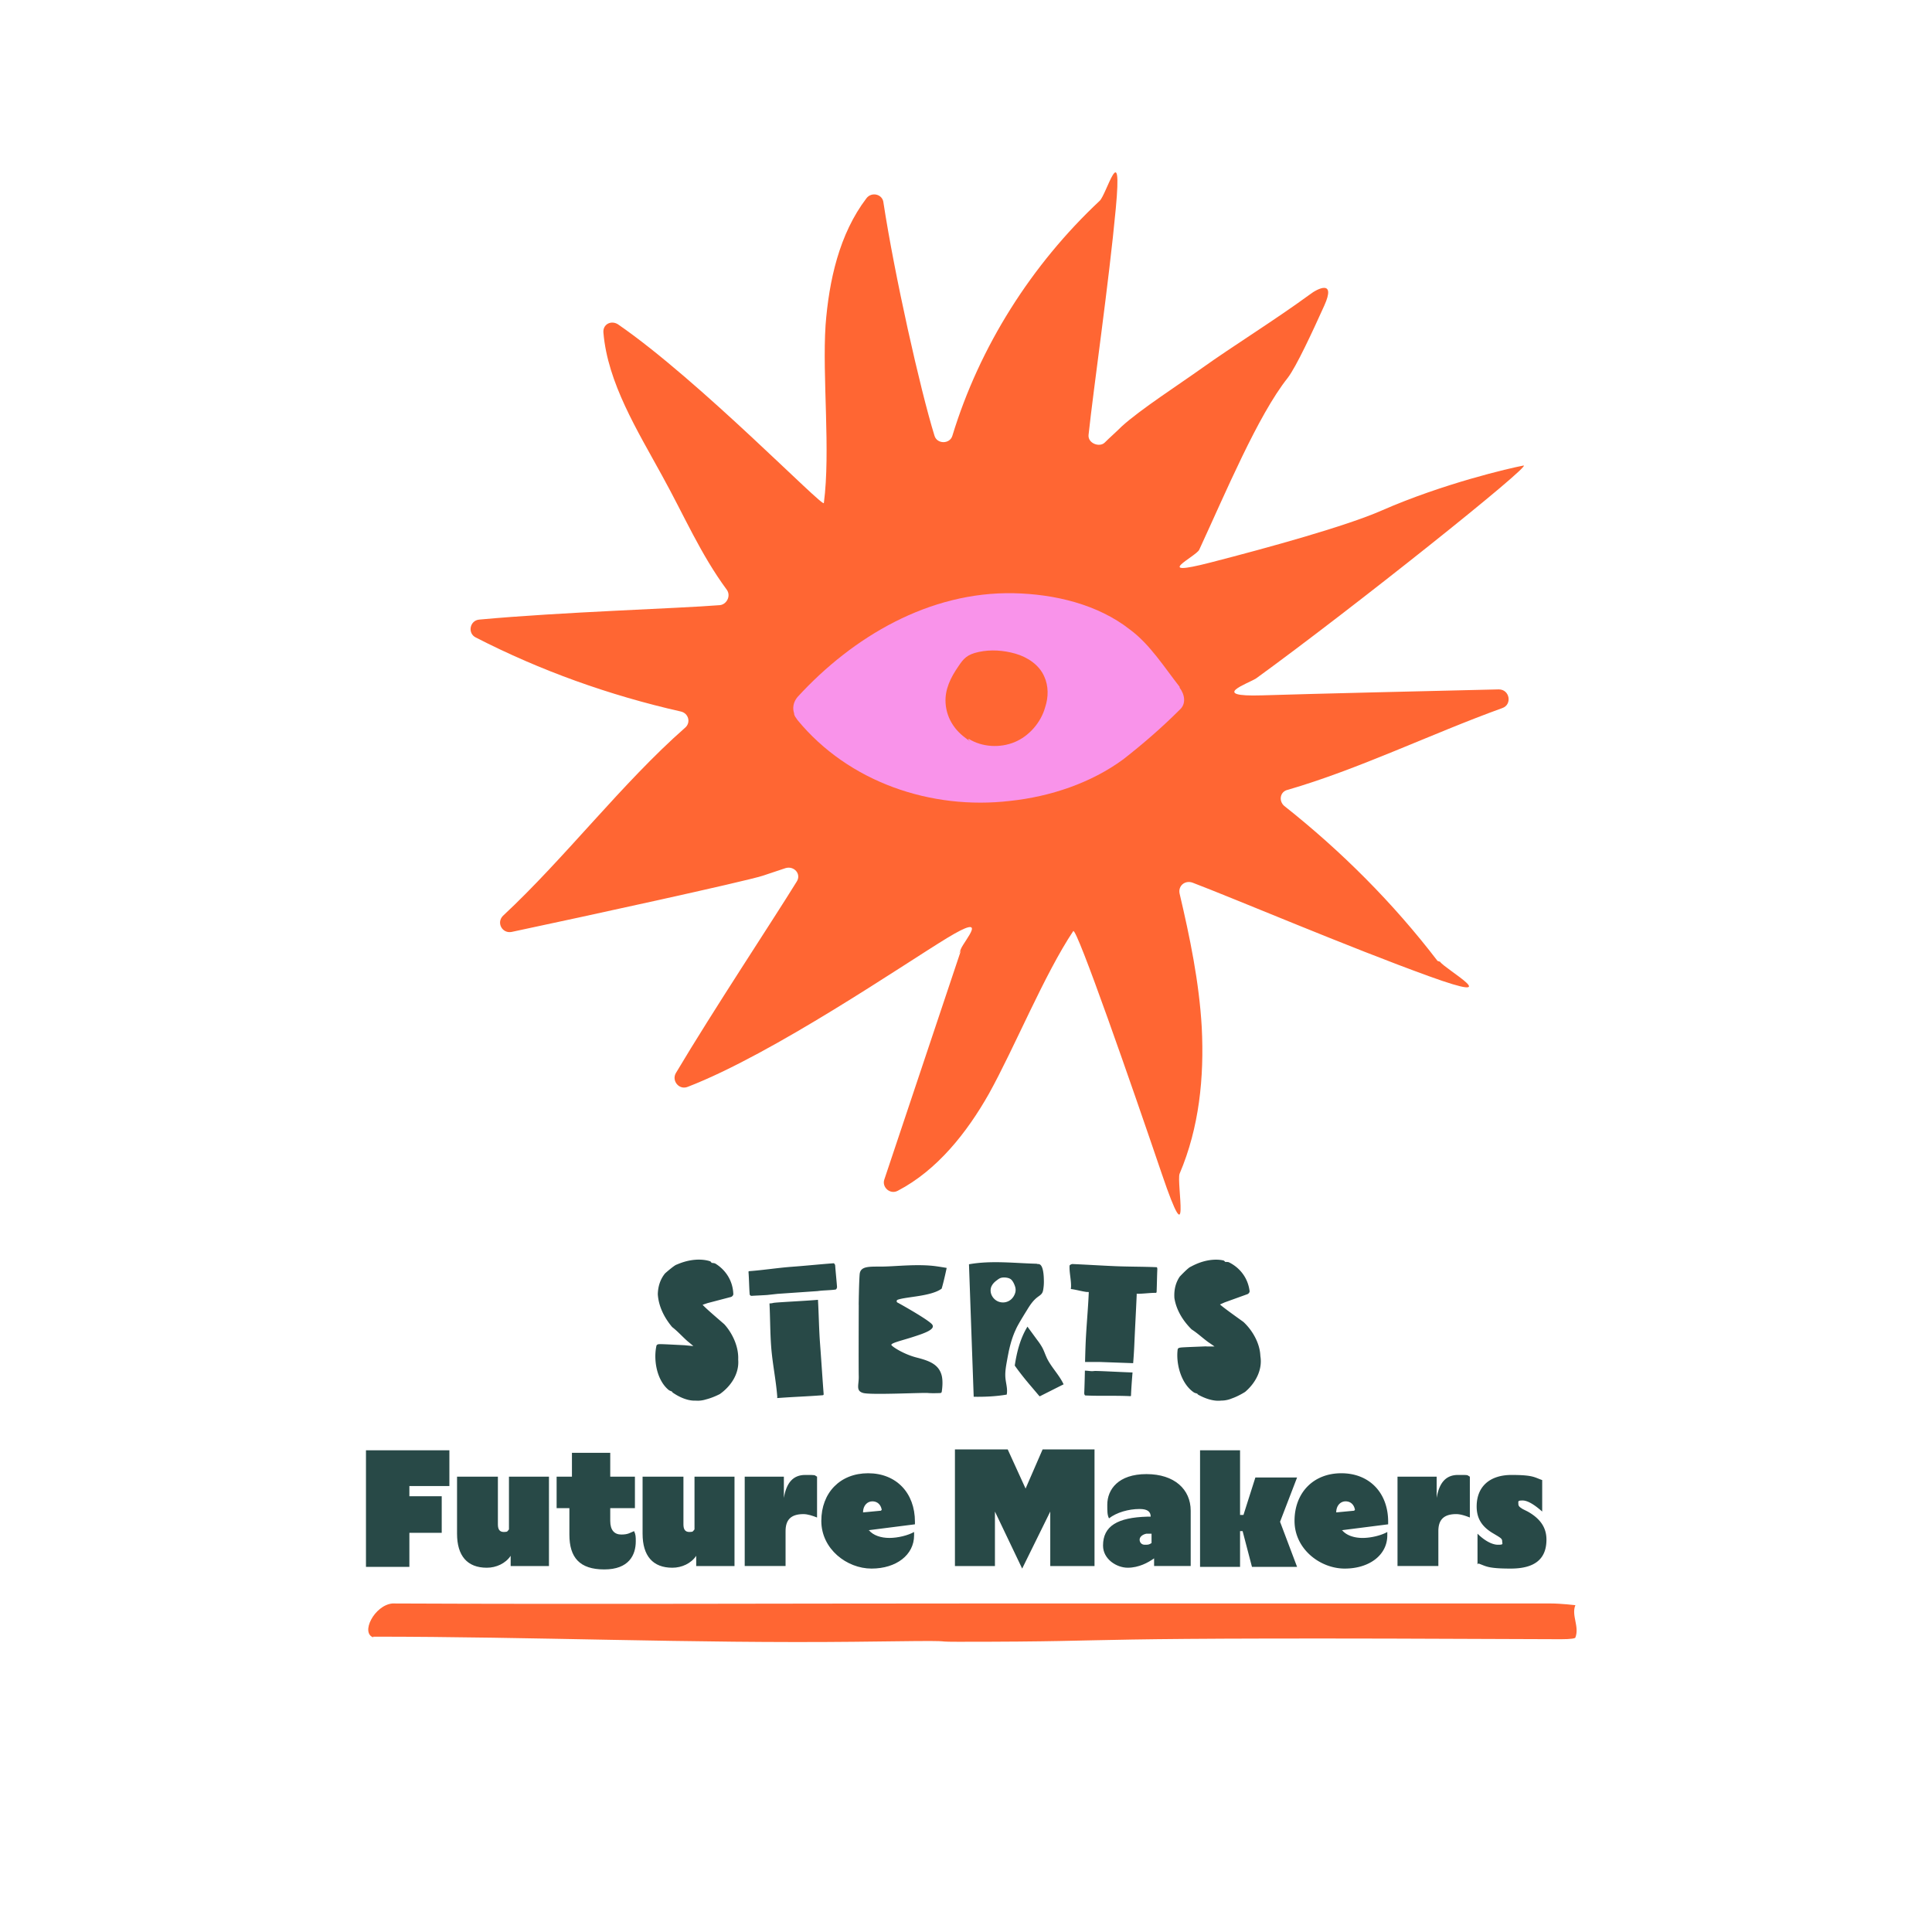
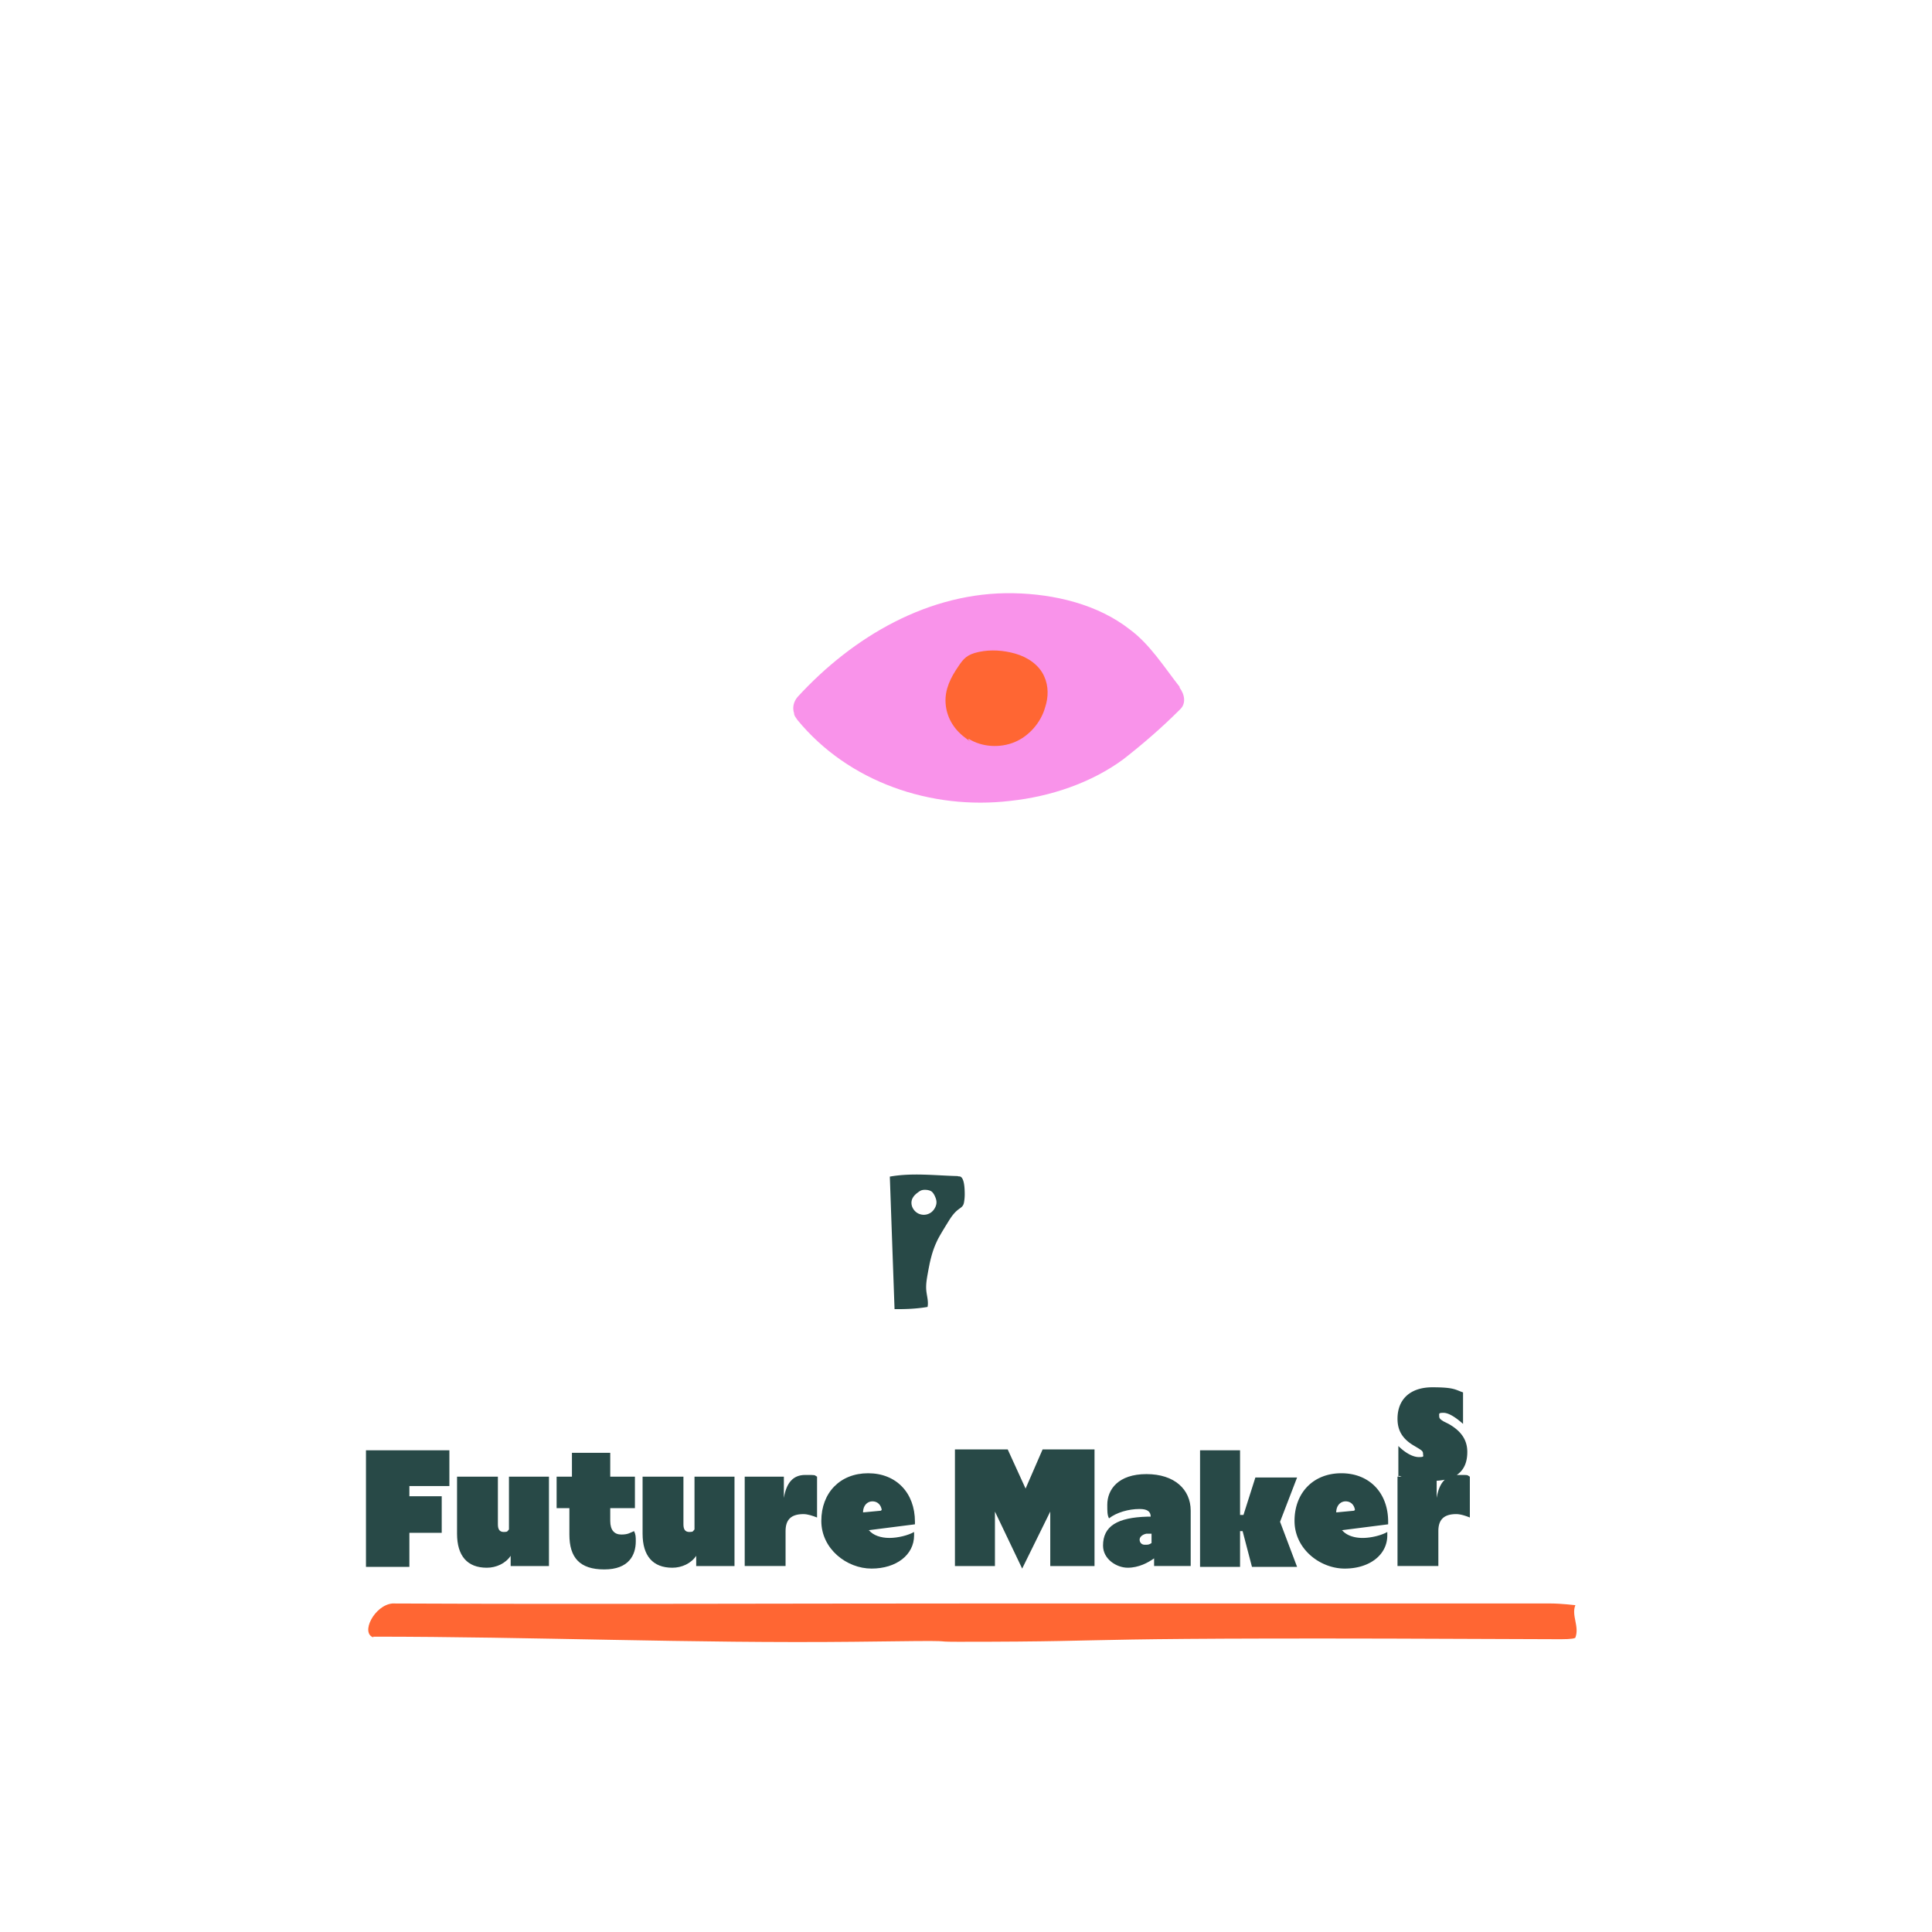
<svg xmlns="http://www.w3.org/2000/svg" width="227" height="227" fill="none">
-   <path fill="#F63" d="M168.9 112.9c-5.2-6.8-11.3-12.9-18-18.2-.7-.6-.5-1.7.4-1.9 8.3-2.4 16.9-6.6 25.2-9.6 1.2-.4.9-2.2-.4-2.2-8.4.2-21.4.5-27.8.7-6.4.2-1.6-1.4-.7-2 11.3-8.2 32.6-25.2 31.4-25-1.6.3-9.4 2.1-16.7 5.3-4.1 1.8-13.1 4.3-20.1 6.1-7 1.8-1.7-.7-1.3-1.5 3.1-6.7 6.9-15.8 10.4-20.2 1-1.3 2.9-5.4 4.3-8.5 1.4-3.1-.8-2-1.7-1.3-4.1 3-9.1 6.1-12.6 8.6-2.8 2-7.3 4.9-9.5 6.9-.7.7-1.4 1.3-2 1.9-.6.6-2 .1-1.9-.9.6-5.6 2.4-18 3.2-26.6.8-8.6-1.1-1.6-1.9-.9-8 7.5-14.1 17.1-17.3 27.6-.3 1-1.8 1-2.1 0-1.7-5.5-4.7-18.9-6-27.4-.1-1-1.4-1.3-2-.5-3.2 4.2-4.4 9.7-4.8 14.9-.4 6.1.6 14.8-.2 20.9 0 .7-14.6-14.4-24.2-21-.8-.5-1.8 0-1.7 1 .5 5.9 4 11.5 6.9 16.8 2.6 4.7 4.5 9.2 7.6 13.4.5.7 0 1.7-.8 1.8-5 .4-18.6.8-28.3 1.7-1.1.1-1.4 1.6-.4 2.1 7.6 3.9 15.7 6.8 24.1 8.7.9.2 1.2 1.3.5 1.9-7.4 6.5-14.1 15.3-21.4 22.1-.8.8-.1 2.1 1 1.9 8.5-1.8 27.3-5.9 29.5-6.6l2.7-.9c1-.3 1.9.7 1.3 1.6-2.9 4.7-9.8 15.1-14.2 22.5-.5.9.4 2 1.4 1.6 10.1-3.9 25.4-14.4 30.5-17.5 5.1-3.1 2 .3 1.6 1.3-.4 1 0 .1 0 .2-3 9-6 17.9-9 26.9-.3.9.7 1.8 1.6 1.3 4.6-2.4 8.1-6.8 10.7-11.4 3-5.4 6.5-14 9.9-19.1.4-.5 6.9 18.2 10.4 28.5s1.7 1 2.1 0c2.3-5.4 2.9-11.3 2.6-17.2-.3-5.3-1.4-10.6-2.6-15.7-.2-.9.6-1.6 1.5-1.3 5 1.9 18.4 7.6 27.8 11 9.4 3.4 1.9-.8 1.3-1.7l-.3-.1Z" />
  <path fill="#F993EA" d="M138.6 80.7c-1.8-2.3-3.5-5-5.8-6.7-3.8-3-8.9-4.2-13.7-4.3-9.9-.2-18.9 5.1-25.4 12.2-.5.6-.6 1.3-.4 1.9 0 .3.2.5.4.8 6 7.3 15.7 10.6 25 9.5 4.7-.5 9.5-2.1 13.3-4.9 2.3-1.8 4.5-3.7 6.6-5.8.8-.7.6-1.8 0-2.6v-.1Z" />
  <path fill="#F63" d="M113.8 86.8c1.6 1 3.7 1.1 5.4.4 1.7-.7 3.1-2.3 3.6-4.1.4-1.2.4-2.5-.1-3.6-.6-1.4-2-2.3-3.4-2.7-1.4-.4-2.9-.5-4.3-.2s-1.8.8-2.4 1.7c-.9 1.3-1.6 2.7-1.5 4.3.1 1.6.9 3 2.2 4 1.3 1 .3.2.5.3v-.1Zm-70 105.5c18.7 0 37.7.8 56.5.6 14.4-.2 8.2 0 12.3 0 22.8 0 8-.6 70.8-.3 1.2 0 1.7-.1 1.7-.2.5-1.3-.5-2.6 0-3.8 0 0-1.7-.2-2.9-.2h-68c-22.7 0-45.4.1-68.1 0-2.1.2-3.8 3.5-2.2 4l-.1-.1Z" />
  <path fill="#284947" d="M48.2 184.1H43v-13.7h9.8v4.2h-4.7v1.2h3.8v4.3h-3.8v4h.1Zm5.5-3.9v-6.7h4.8v5.6c0 .6.2.9.7.9.5 0 .4-.1.6-.3v-6.2h4.7V184H60v-1.2c-.6.9-1.7 1.4-2.8 1.4-2.3 0-3.5-1.4-3.5-4Zm13.2.1v-3.1h-1.5v-3.7h1.8v-2.8h4.5v2.8h2.9v3.7h-2.9v1.5c0 1.1.5 1.6 1.3 1.6s1-.2 1.5-.4c.2.4.2.7.2 1.2 0 1.6-.8 3.3-3.7 3.3-2.9 0-4.1-1.4-4.1-4.1Zm8.6-.1v-6.7h4.8v5.6c0 .6.2.9.7.9.5 0 .4-.1.6-.3v-6.2h4.7V184h-4.5v-1.2c-.6.9-1.7 1.4-2.8 1.4-2.3 0-3.5-1.4-3.5-4Zm12.1-6.7h4.5v2.5c.3-1.8 1.1-2.7 2.5-2.7s1 0 1.4.2v4.8c-.5-.2-1.1-.4-1.6-.4-1.5 0-2.1.7-2.1 2v4.1h-4.8v-10.5h.1Zm14.5 6.3c.5.6 1.4.9 2.4.9s2.2-.3 2.9-.7v.4c0 2.3-2.1 3.9-5 3.9s-5.9-2.3-5.9-5.6 2.2-5.6 5.5-5.6 5.5 2.3 5.5 5.7v.3l-5.5.7h.1Zm1.5-2.4c-.1-.6-.5-1-1.1-1-.6 0-1.1.5-1.1 1.3l2.1-.2.1-.1Zm8.7-7.1h6.1l2.1 4.6 2-4.6h6.1V184h-5.2v-6.4l-3.3 6.7-3.2-6.7v6.4h-4.7v-13.7h.1Zm17.3 11.3c0-2.3 1.7-3.3 5.2-3.4h.4c0-.6-.4-.9-1.3-.9-1.3 0-2.7.4-3.6 1.1-.2-.4-.2-.8-.2-1.6 0-1.8 1.3-3.6 4.6-3.6s5.2 1.8 5.2 4.3v6.5h-4.3v-.9c-.7.5-1.8 1.1-3.1 1.1s-2.9-1-2.9-2.6Zm5.7-.3v-1.1h-.6c-.5.1-.8.4-.8.7 0 .3.2.6.6.6.4 0 .5 0 .8-.2Zm10.8-1.4h-.4v4.2H141v-13.7h4.7v7.6h.4l1.4-4.4h4.9l-2 5.2 2 5.3h-5.3l-1.1-4.2h.1Z" />
-   <path fill="#284947" d="M157.7 179.8c.5.6 1.4.9 2.4.9s2.2-.3 2.9-.7v.4c0 2.3-2.1 3.9-5 3.9s-5.9-2.3-5.9-5.6 2.2-5.6 5.5-5.6 5.5 2.3 5.5 5.7v.3l-5.5.7h.1Zm1.5-2.4c-.1-.6-.5-1-1.1-1-.6 0-1.1.5-1.1 1.3l2.1-.2.1-.1Zm5.1-3.9h4.5v2.5c.3-1.8 1.1-2.7 2.5-2.7s1 0 1.4.2v4.8c-.5-.2-1.1-.4-1.6-.4-1.5 0-2.1.7-2.1 2v4.1h-4.8v-10.5h.1Zm9.3 10.3v-3.6c.8.8 1.7 1.3 2.4 1.3s.5-.1.5-.4c0-.3-.2-.4-.5-.6l-.5-.3c-1.4-.8-2-1.8-2-3.2 0-2.3 1.5-3.7 4.1-3.7 2.6 0 2.7.3 3.6.6v3.7c-.9-.8-1.7-1.3-2.3-1.3-.6 0-.5.1-.5.4 0 .3.2.4.5.6l.6.3c1.6.9 2.2 2 2.2 3.3 0 2.3-1.4 3.4-4.2 3.4-2.8 0-2.9-.3-3.8-.6l-.1.1Zm-55.098-24.906c.009-.043.018-.084.024-.127l.075-.322.043-.182.074-.285c.019-.071.041-.145.059-.217.025-.086.05-.173.078-.257a10.85 10.85 0 0 1 .157-.473c.031-.087.065-.173.099-.26.028-.071.053-.139.084-.21.04-.099.087-.198.133-.298a8.43 8.43 0 0 0 .074-.167c.075-.154.152-.306.239-.458 0-.003.006-.009.006-.012.34-.607.712-1.201 1.077-1.795.322-.526.674-1.04 1.17-1.417.328-.251.569-.353.662-.79a5.42 5.42 0 0 0 .093-1.16c-.006-.427-.031-1.962-.653-1.944a.457.457 0 0 1-.192-.037c-2.649-.068-5.32-.405-7.954.062.183 5.19.369 10.377.554 15.567 1.291.021 2.609-.037 3.878-.254.13-.628-.08-1.266-.145-1.903-.078-.762.08-1.523.213-2.269.025-.139.05-.275.077-.411.025-.127.05-.257.078-.384l-.003.003Zm-2.068-7.579c0-.028.01-.056.019-.08.133-.338.353-.573.641-.787.108-.08.222-.17.343-.235.152-.08.319-.111.492-.114.285-.006.684.049.898.26.201.201.337.501.427.764.111.328.102.641-.037.956a1.625 1.625 0 0 1-.461.629 1.459 1.459 0 0 1-1.696.096c-.486-.316-.78-.91-.629-1.486l.003-.003Z" />
-   <path fill="#284947" d="M122.98 159.513c-.18-.381-.307-.783-.505-1.157a6.888 6.888 0 0 0-.591-.892c-.43-.585-.736-1.006-1.166-1.59l-.09.154c-.786 1.353-1.167 2.881-1.399 4.42.139.198.217.303.359.498a39.044 39.044 0 0 0 1.018 1.297c.043.052.096.105.133.16.155.186.313.372.471.557l.9 1.062c.013.015.028.031.062.028.025 0 .053-.016.077-.031.907-.455 1.811-.913 2.718-1.368-.517-1.12-1.47-2.024-1.993-3.141l.006.003Zm-36.246.272v-.062c.065-1.501-.678-3.076-1.63-4.128-.536-.47-2.189-1.872-2.55-2.29l.572-.195 2.68-.703s.285-.034.356-.328c-.05-1.668-.969-2.924-2.133-3.627-.136-.052-.312-.055-.427-.077a.391.391 0 0 0-.17-.183c-.114-.034-1.65-.6-3.909.387-.247.04-1.272.935-1.39 1.046-.494.613-.816 1.402-.844 2.439.09 1.43.764 2.763 1.684 3.856.674.523 1.135 1.065 1.81 1.665.245.198.464.381.684.572l-.904-.086c-.055-.006-.114-.013-.17-.016-.64-.028-2.2-.117-2.782-.127-.18.007-.371-.012-.474.158-.374 1.628 0 3.958 1.328 5.144.037.034.074.062.114.096.115.083.288.13.39.182 0 .059.069.115.118.146.189.127 1.371.947 2.584.913h.05c.102.009.204.006.303.009.3-.006.61-.053.925-.152.743-.182 1.486-.554 1.628-.628 1.254-.885 2.284-2.34 2.16-4.014l-.003.003Zm61.36-.442-.01-.062c-.068-1.501-.95-3.002-1.993-3.965-.575-.417-2.346-1.668-2.748-2.048l.551-.245 2.606-.941s.281-.058.325-.359c-.201-1.655-1.229-2.825-2.451-3.419-.14-.041-.316-.028-.434-.041a.37.37 0 0 0-.185-.164c-.118-.024-1.696-.451-3.856.74-.245.065-1.186 1.046-1.291 1.167-.439.653-.687 1.47-.622 2.503.22 1.418 1.009 2.684 2.024 3.689.718.462 1.226.96 1.953 1.495.263.177.498.337.733.508h-.91c-.055-.007-.114-.007-.173-.007-.64.031-2.2.081-2.782.124-.176.025-.371.022-.455.198-.226 1.656.356 3.943 1.786 5.005.04.03.08.055.12.086.124.074.297.102.406.146.006.058.077.108.13.136.201.108 1.451.817 2.655.674h.05c.102 0 .201-.012.303-.018.3-.034.603-.105.91-.235.721-.248 1.43-.684 1.563-.771 1.169-.993 2.064-2.538 1.791-4.193l.004-.003Zm-47.195-6.044s-.028 7.415 0 8.417c.028 1.003-.39 1.702.529 1.953.919.251 6.973-.056 7.582 0 .468.043 1.167.019 1.47.006a.178.178 0 0 0 .17-.151c.056-.356.171-1.288-.024-1.975-.359-1.256-1.449-1.668-2.928-2.045-1.476-.378-2.788-1.223-2.955-1.455-.168-.232 1.21-.538 2.5-.956 1.291-.418 2.857-.919 2.213-1.548-.644-.628-3.516-2.237-3.85-2.42-.053-.031-.105-.055-.152-.08a.18.18 0 0 1 .019-.331c.996-.365 3.93-.384 5.168-1.306.282-.95.588-2.433.588-2.433s-.511-.093-1.179-.188c-2.132-.307-4.729.006-6.292.027-1.559.022-2.67-.111-2.754.92-.083 1.03-.111 3.565-.111 3.565h.006Zm-4.794-.579c-1.374.13-5.001.294-5.255.368a1.616 1.616 0 0 1-.44.056c.087 1.696.072 3.398.199 5.085.148 1.974.57 3.927.718 5.901.006.102-.062.14.04.133 1.974-.148 3.296-.179 5.267-.328.102-.006.146-.043.14-.145-.15-1.968-.273-3.934-.421-5.899-.13-1.717-.146-3.447-.245-5.171h-.003Zm2.024-4.026c-.006-.102-.102-.276-.204-.266-1.644.123-3.28.294-4.918.414-1.64.124-3.271.384-4.911.508-.102.006-.155.009-.149.111.065.873.068 1.743.136 2.612.007.102.13.192.233.183.46-.034 1.287-.062 1.767-.099h.034l1.24-.136 4.708-.325c.612-.096 1.513-.087 2.117-.183.096-.015.17-.217.164-.313-.065-.844-.155-1.674-.217-2.509v.003Zm30.425 12.391c-.313.056-.551-.018-.994-.04-.028 0-.056 0-.09-.003-.018.876-.04 1.754-.077 2.633-.003.103.04.282.142.285 1.975.084 3.216-.006 5.196.077.103.004.152.019.155-.083.037-.901.108-1.798.18-2.696-1.637-.055-4.287-.21-4.509-.17l-.003-.003Zm7.325-12.196c-1.643-.072-3.29-.053-4.936-.124-1.641-.071-3.284-.177-4.93-.248-.102-.003-.344.102-.347.205-.037.835.211 1.68.173 2.528-.003.096-.065.198.031.21.607.078 1.198.263 1.814.341.096.012.244-.037.241.059-.083 1.971-.278 3.933-.365 5.901-.031.752-.052 1.507-.071 2.263h1.677l3.974.142a61.55 61.55 0 0 0 .136-2.142c.084-1.974.198-3.952.282-5.932.003-.102-.05-.087.052-.081.477.022 1.672-.124 2.133-.105.102.003.151-.028.154-.13.038-.873.041-1.739.081-2.615.003-.102 0-.272-.105-.275l.006.003Z" />
+   <path fill="#284947" d="M157.7 179.8c.5.6 1.4.9 2.4.9s2.2-.3 2.9-.7v.4c0 2.3-2.1 3.9-5 3.9s-5.9-2.3-5.9-5.6 2.2-5.6 5.5-5.6 5.5 2.3 5.5 5.7v.3l-5.5.7h.1Zm1.5-2.4c-.1-.6-.5-1-1.1-1-.6 0-1.1.5-1.1 1.3l2.1-.2.1-.1Zm5.1-3.9h4.5v2.5c.3-1.8 1.1-2.7 2.5-2.7s1 0 1.4.2v4.8c-.5-.2-1.1-.4-1.6-.4-1.5 0-2.1.7-2.1 2v4.1h-4.8v-10.5h.1Zv-3.6c.8.8 1.7 1.3 2.4 1.3s.5-.1.5-.4c0-.3-.2-.4-.5-.6l-.5-.3c-1.4-.8-2-1.8-2-3.2 0-2.3 1.5-3.7 4.1-3.7 2.6 0 2.7.3 3.6.6v3.7c-.9-.8-1.7-1.3-2.3-1.3-.6 0-.5.1-.5.4 0 .3.2.4.5.6l.6.3c1.6.9 2.2 2 2.2 3.3 0 2.3-1.4 3.4-4.2 3.4-2.8 0-2.9-.3-3.8-.6l-.1.1Zm-55.098-24.906c.009-.043.018-.084.024-.127l.075-.322.043-.182.074-.285c.019-.071.041-.145.059-.217.025-.086.05-.173.078-.257a10.85 10.85 0 0 1 .157-.473c.031-.087.065-.173.099-.26.028-.071.053-.139.084-.21.04-.099.087-.198.133-.298a8.43 8.43 0 0 0 .074-.167c.075-.154.152-.306.239-.458 0-.003.006-.009.006-.012.34-.607.712-1.201 1.077-1.795.322-.526.674-1.04 1.17-1.417.328-.251.569-.353.662-.79a5.42 5.42 0 0 0 .093-1.16c-.006-.427-.031-1.962-.653-1.944a.457.457 0 0 1-.192-.037c-2.649-.068-5.32-.405-7.954.062.183 5.19.369 10.377.554 15.567 1.291.021 2.609-.037 3.878-.254.13-.628-.08-1.266-.145-1.903-.078-.762.08-1.523.213-2.269.025-.139.05-.275.077-.411.025-.127.05-.257.078-.384l-.003.003Zm-2.068-7.579c0-.028.01-.056.019-.08.133-.338.353-.573.641-.787.108-.08.222-.17.343-.235.152-.08.319-.111.492-.114.285-.006.684.049.898.26.201.201.337.501.427.764.111.328.102.641-.037.956a1.625 1.625 0 0 1-.461.629 1.459 1.459 0 0 1-1.696.096c-.486-.316-.78-.91-.629-1.486l.003-.003Z" />
</svg>